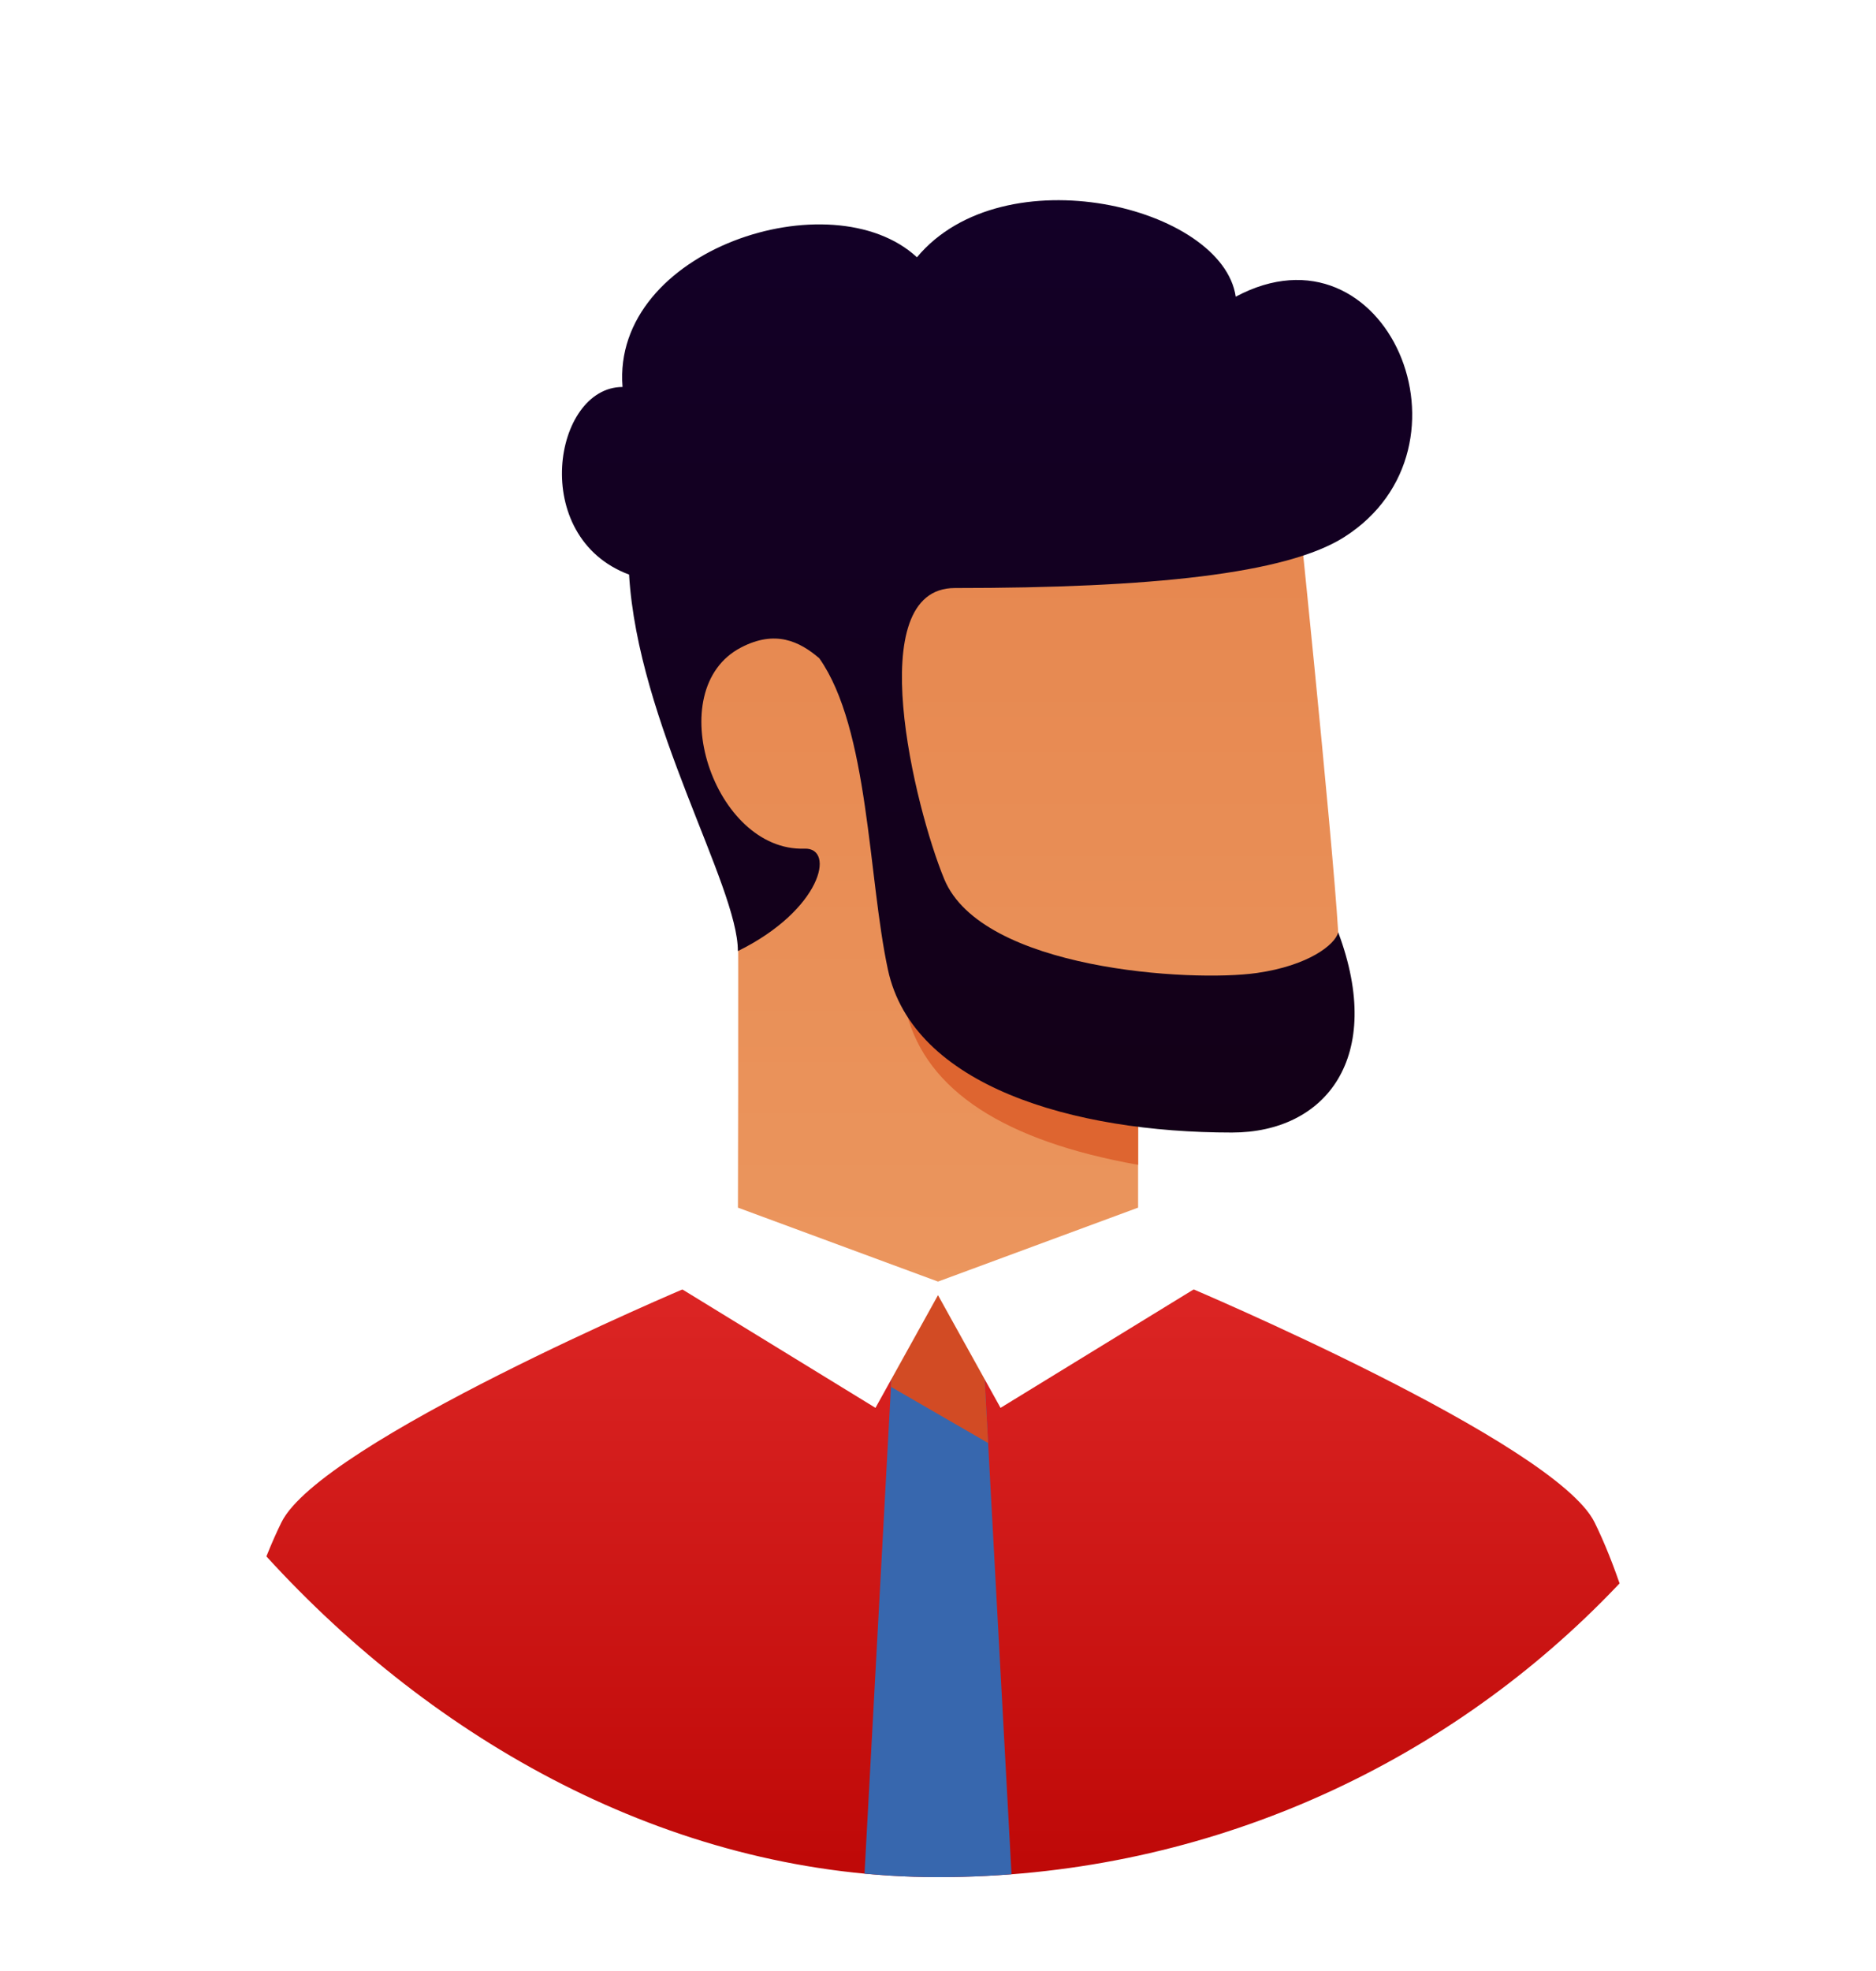
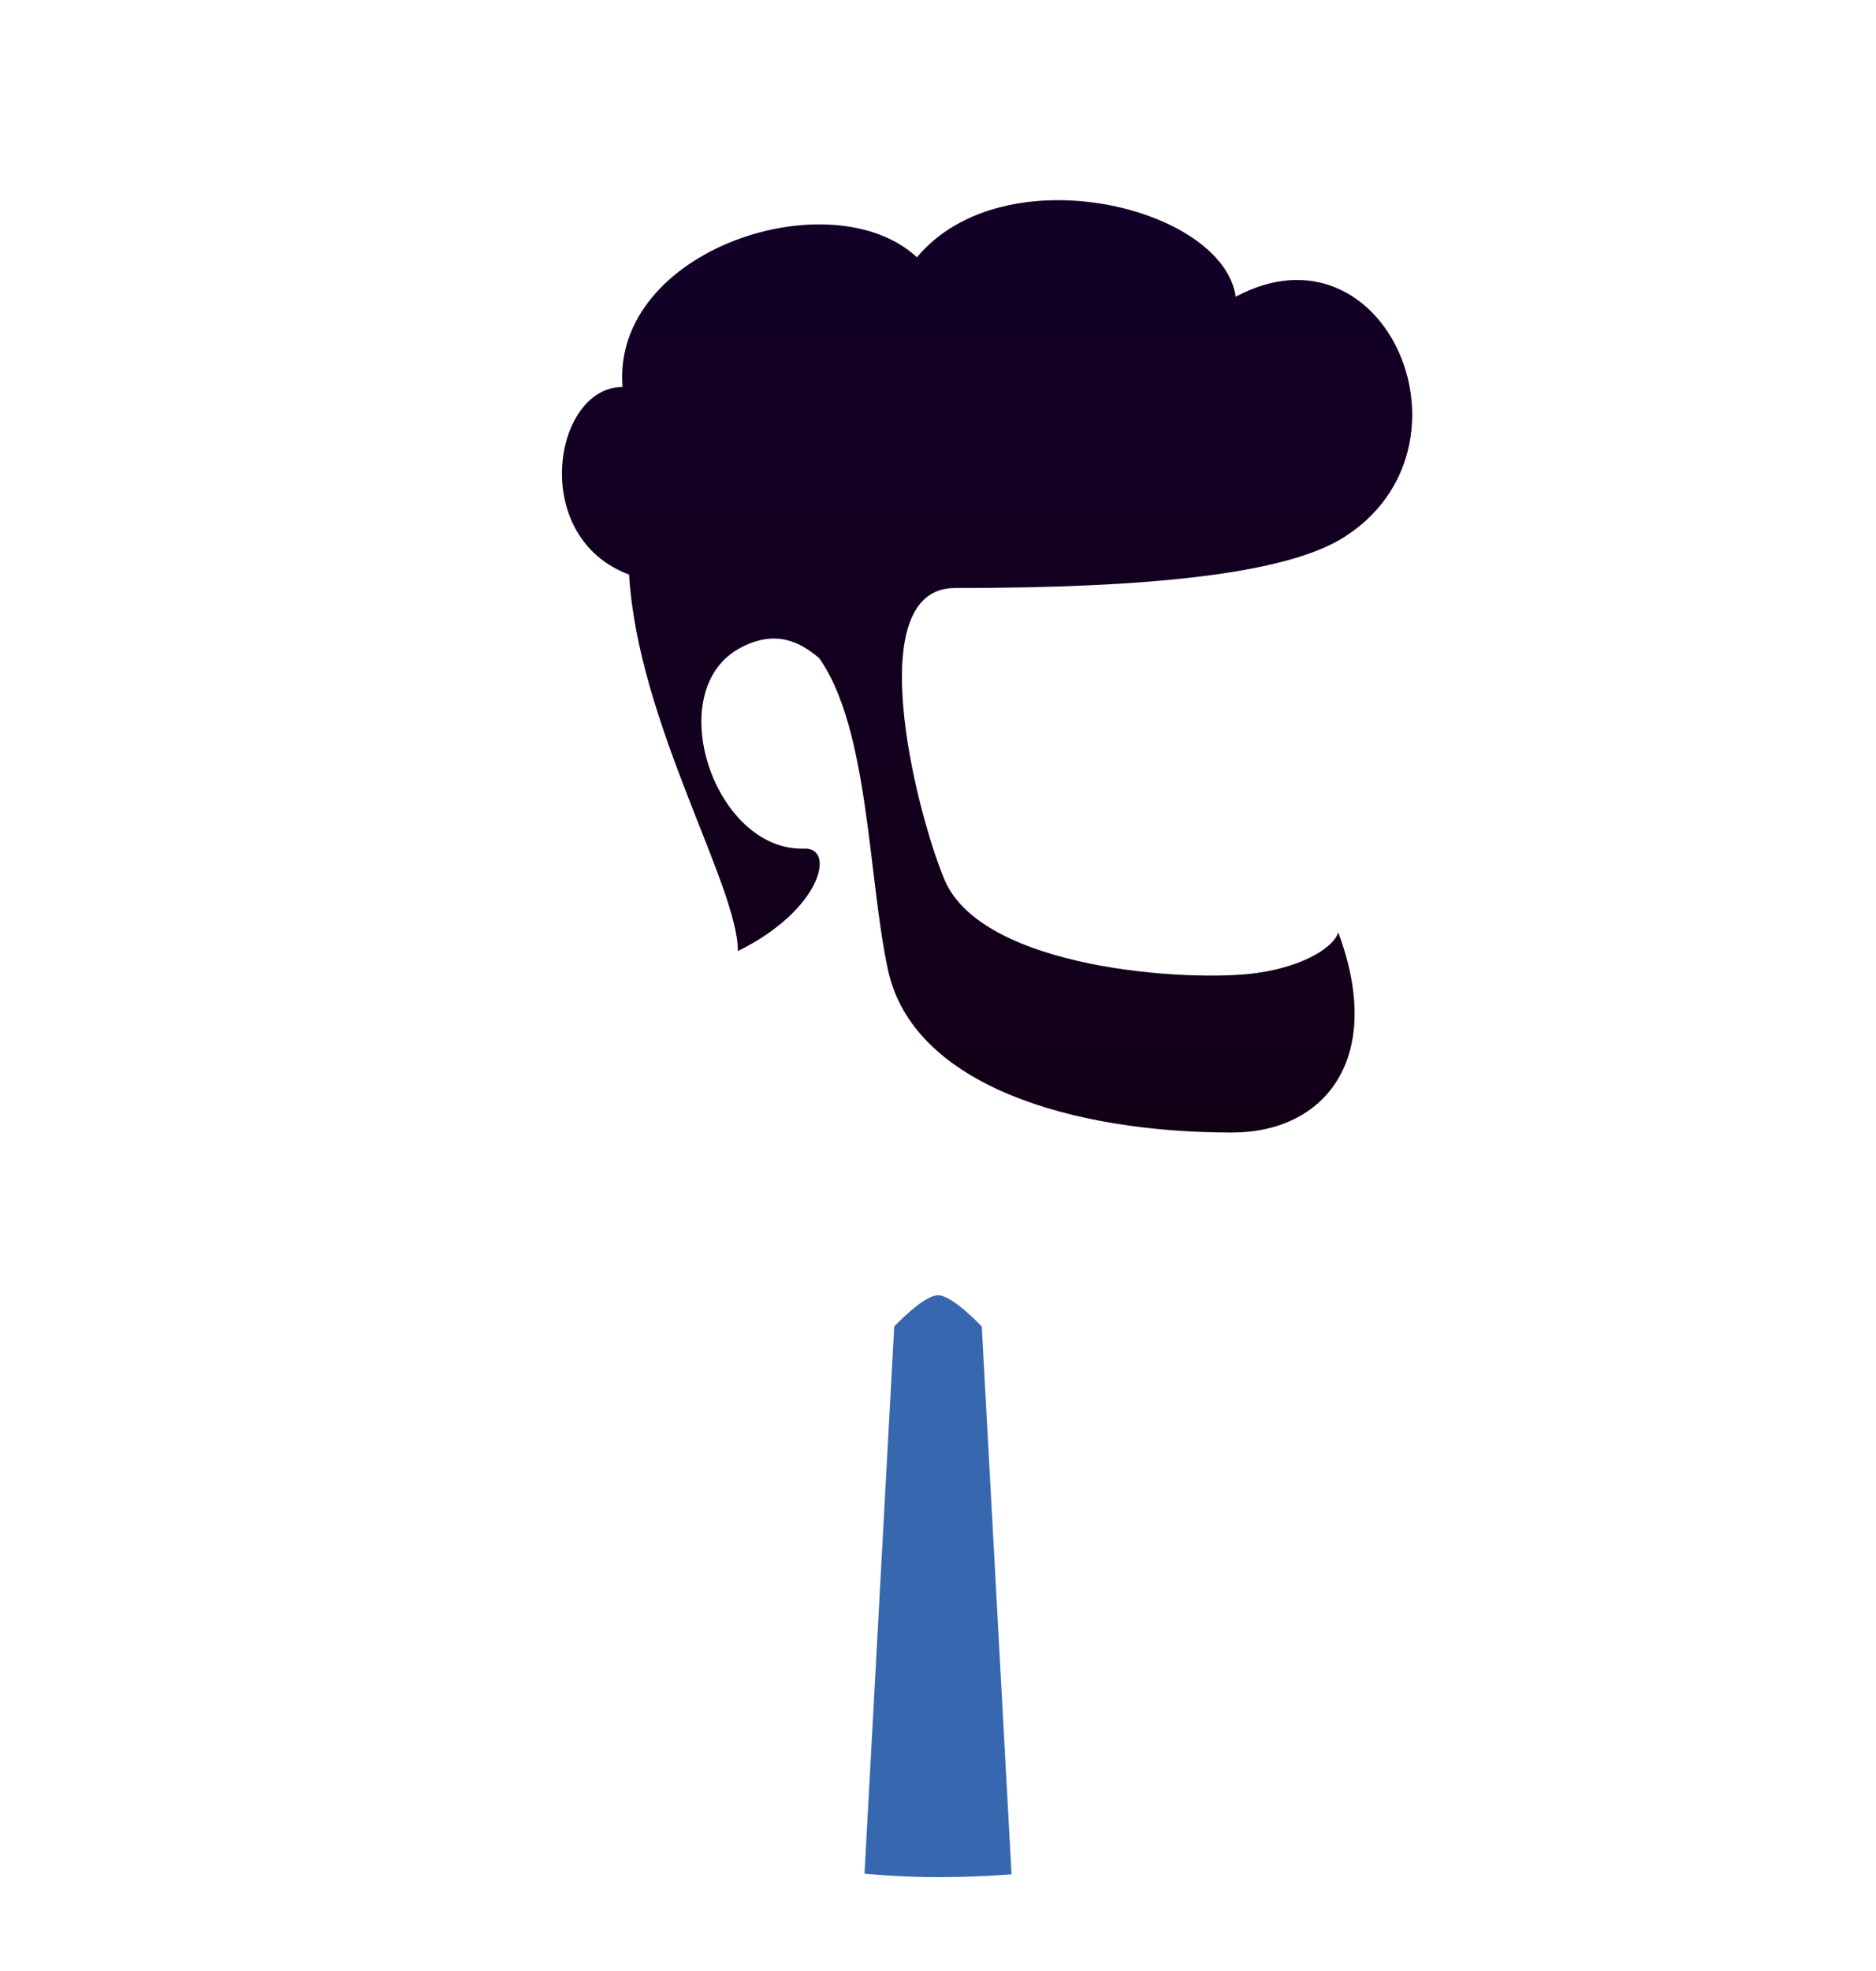
<svg xmlns="http://www.w3.org/2000/svg" width="200" height="210" viewBox="0 0 200 210" fill="none">
  <g filter="url(#filter0_d_244_1300)">
    <g clip-path="url(#clip0_244_1300)">
-       <path d="M121.333 117.333V132C121.333 133.452 100 137.848 100 137.848C100 137.848 78.666 134.071 78.666 132C78.666 128.08 78.746 108.4 78.666 90.125C69.112 77.741 69.112 70 76.666 62C84.221 54 138 50 138 50C138 50 142.034 88.807 142.666 99.333C142.92 103.567 145.666 117.333 135 117.333H121.333Z" fill="url(#paint0_linear_244_1300)" />
-       <path d="M121.334 116.082V124.107C107.045 121.562 98.823 116.193 96.667 108C102.889 112.222 110.889 114.889 120.667 116C120.889 116.025 121.111 116.053 121.334 116.082Z" fill="#DE6530" />
-       <path d="M170 162.205C174.231 170.808 177.564 185.031 180 204.872H20C22.436 185.028 25.77 170.806 30 162.205C34.216 153.633 73.333 137.133 73.333 137.133L126.667 137.128C126.667 137.128 165.792 153.65 170 162.205Z" fill="url(#paint1_linear_244_1300)" />
      <path d="M104.667 141.333L108 202.667H92L95.333 141.333C95.333 141.333 98.445 138 100 138C101.555 138 104.667 141.333 104.667 141.333Z" fill="#3767AE" />
-       <path d="M105.342 153.745L94.984 147.761L95.334 141.333C97.408 139.111 98.963 138 100 138C101.037 138 102.593 139.111 104.667 141.333L105.342 153.745Z" fill="#D24B24" />
-       <path d="M100 137.994L93.334 150L72.667 137.333L78.667 128.667L100 136.547L121.334 128.667L127.334 137.333L106.667 150L100 137.994Z" fill="white" />
      <path d="M87.346 70.137C85.226 68.317 82.65 67.091 79.009 68.983C70.376 73.465 76.106 90.757 85.766 90.419C89.1 90.303 87.572 96.946 78.666 101.333C78.666 94.333 68 77 67.066 61.219C56.333 57.222 59 41.231 66.368 41.231C65.192 26.57 88.666 18.998 97.756 27.411C107 16.331 130.333 21.998 131.742 31.61C147.786 23.045 158.333 47.665 143.31 57.222C137.128 61.155 122.666 62.652 101.791 62.652C91.774 62.652 97.534 86.099 100.666 93.667C104.666 103.333 127 104.667 134 103.667C139.466 102.886 142.333 100.667 142.666 99.333C147.666 112.667 141.333 120.667 131.333 120.667C114.333 120.667 97.333 115.667 94.666 103.333C92.544 93.518 92.66 77.677 87.346 70.137Z" fill="url(#paint2_linear_244_1300)" />
    </g>
  </g>
  <defs>
    <filter id="filter0_d_244_1300" x="-10" y="-10" width="220" height="220" filterUnits="userSpaceOnUse" color-interpolation-filters="sRGB">
      <feFlood flood-opacity="0" result="BackgroundImageFix" />
      <feColorMatrix in="SourceAlpha" type="matrix" values="0 0 0 0 0 0 0 0 0 0 0 0 0 0 0 0 0 0 127 0" result="hardAlpha" />
      <feOffset />
      <feGaussianBlur stdDeviation="5" />
      <feColorMatrix type="matrix" values="0 0 0 0 0 0 0 0 0 0 0 0 0 0 0 0 0 0 0.25 0" />
      <feBlend mode="normal" in2="BackgroundImageFix" result="effect1_dropShadow_244_1300" />
      <feBlend mode="normal" in="SourceGraphic" in2="effect1_dropShadow_244_1300" result="shape" />
    </filter>
    <linearGradient id="paint0_linear_244_1300" x1="107.198" y1="50" x2="107.198" y2="137.848" gradientUnits="userSpaceOnUse">
      <stop stop-color="#E6864E" />
      <stop offset="1" stop-color="#EB965E" />
    </linearGradient>
    <linearGradient id="paint1_linear_244_1300" x1="100" y1="137.128" x2="100" y2="204.872" gradientUnits="userSpaceOnUse">
      <stop stop-color="#DC2524" />
      <stop offset="1" stop-color="#BC0605" />
    </linearGradient>
    <linearGradient id="paint2_linear_244_1300" x1="105.232" y1="21.33" x2="105.232" y2="120.667" gradientUnits="userSpaceOnUse">
      <stop stop-color="#130027" />
      <stop offset="1" stop-color="#130017" />
    </linearGradient>
    <clipPath id="clip0_244_1300">
      <rect width="200" height="200" rx="100" fill="white" />
    </clipPath>
  </defs>
</svg>